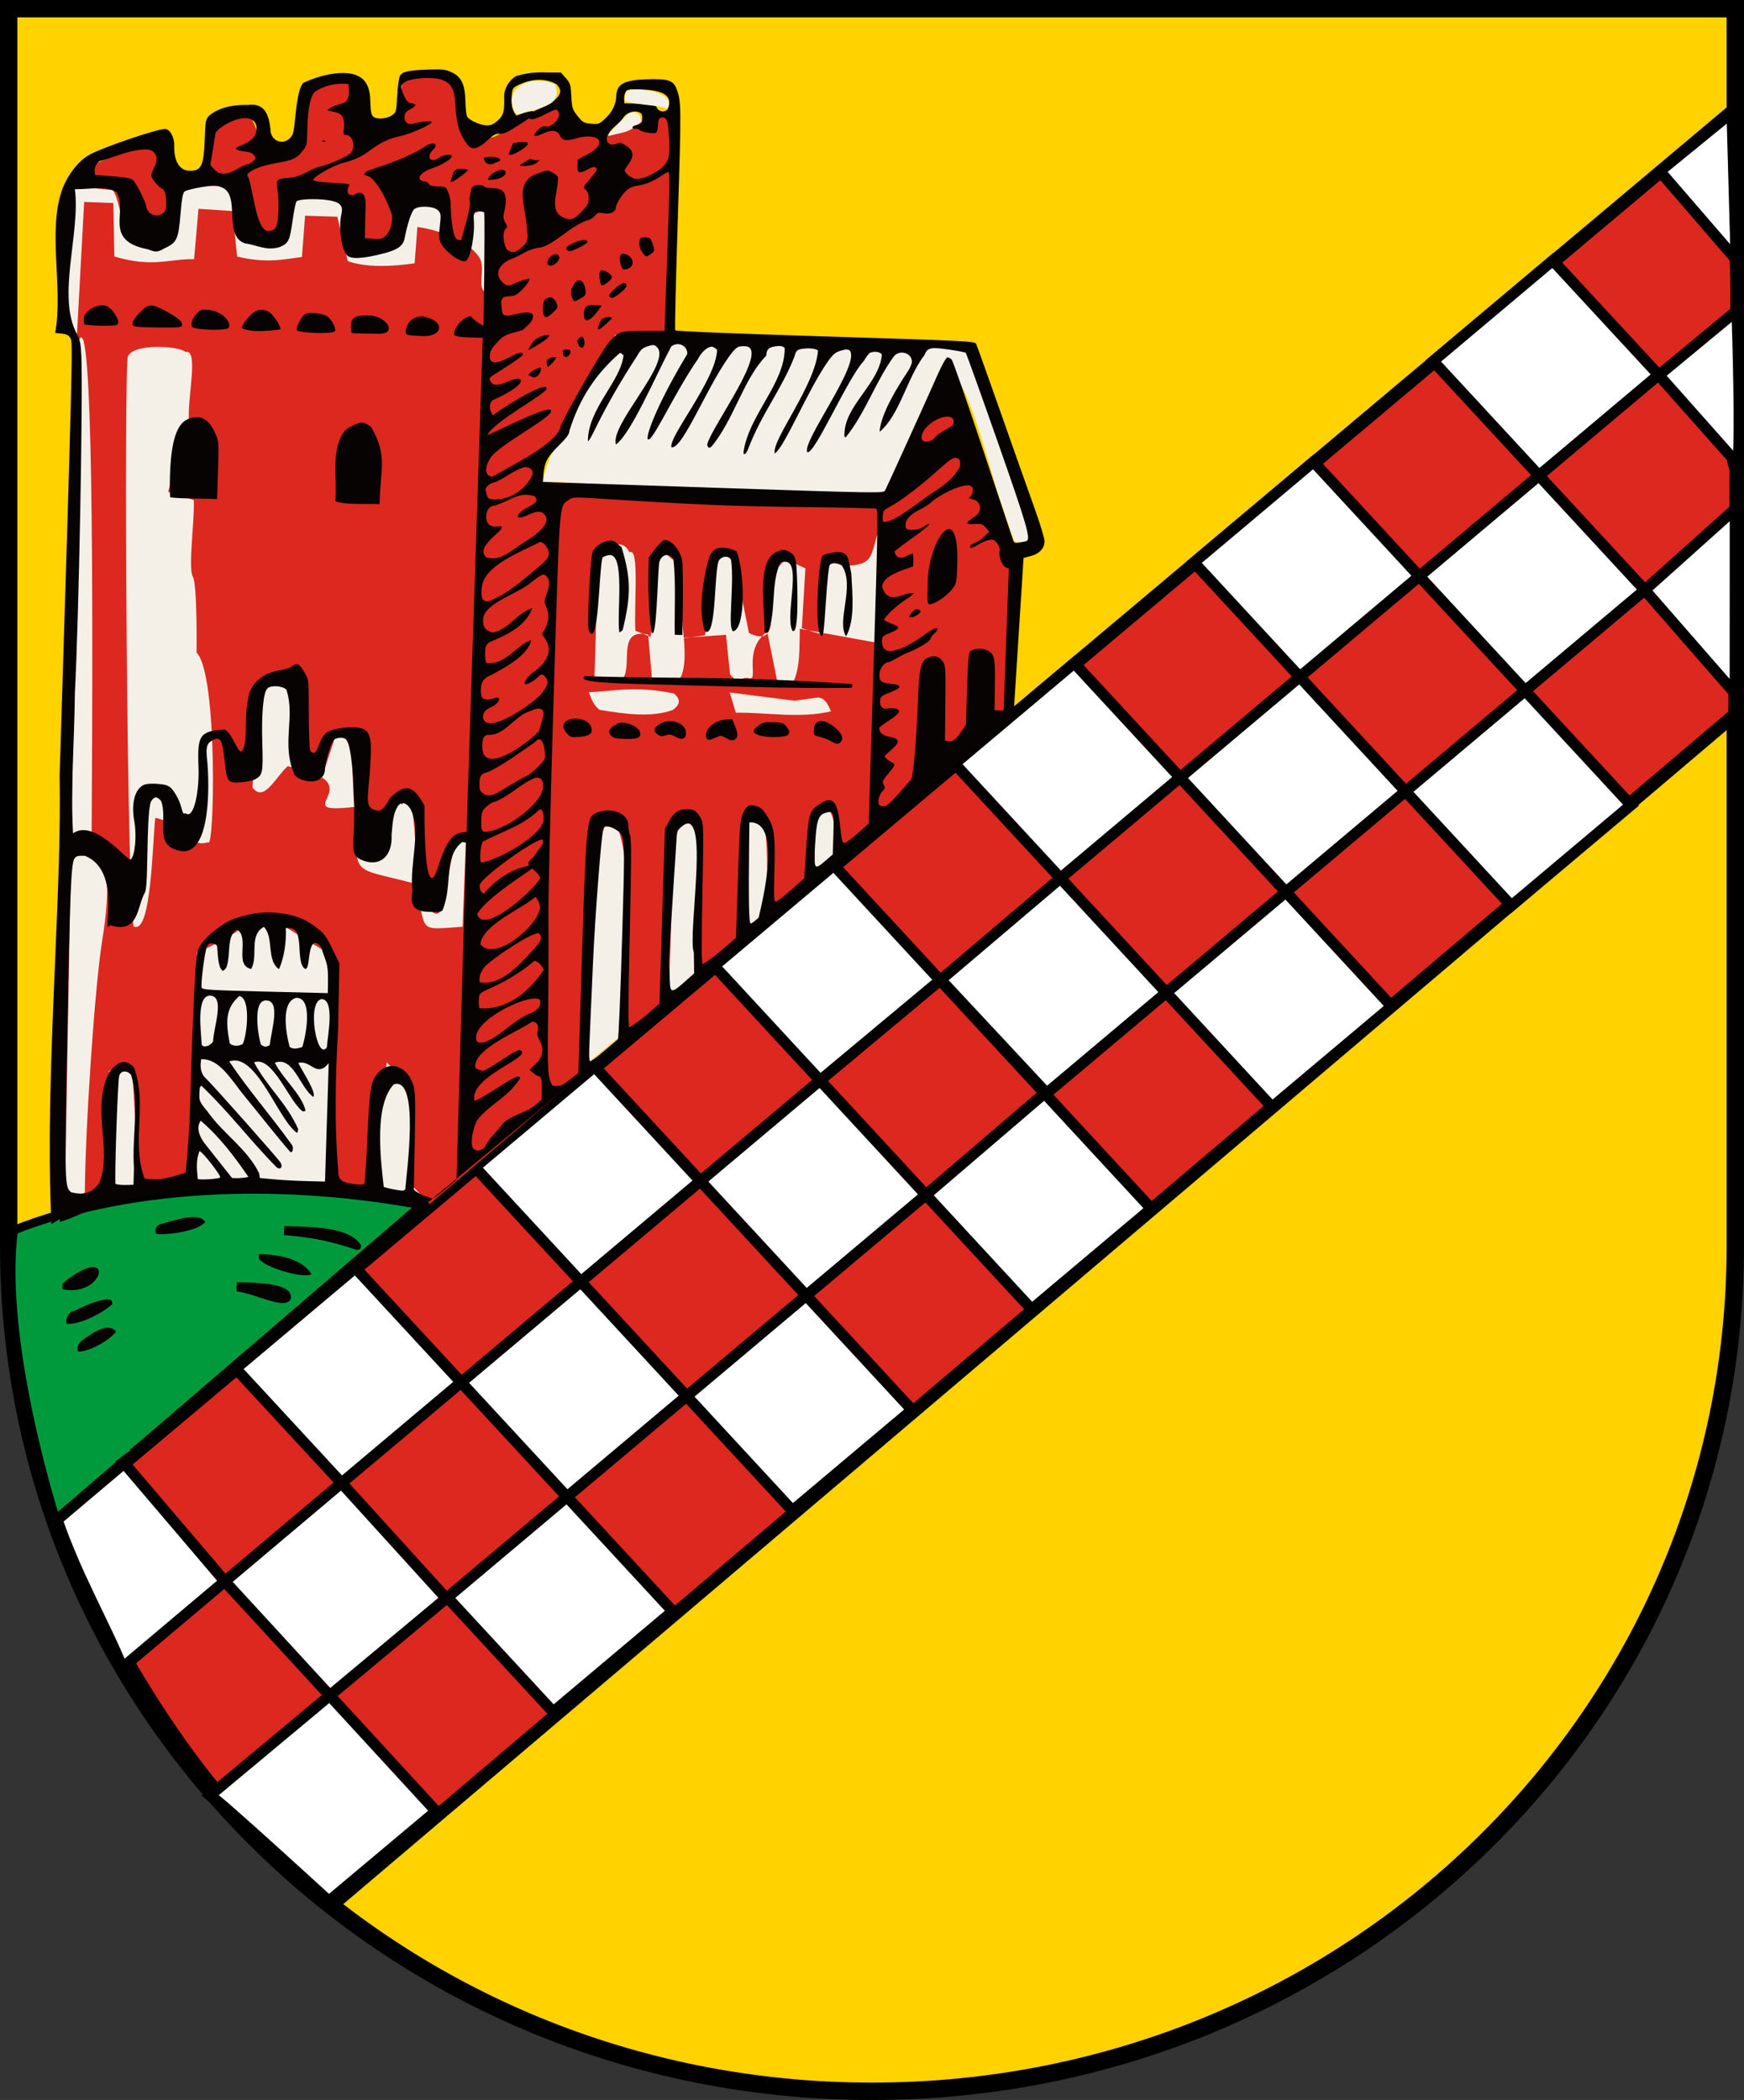
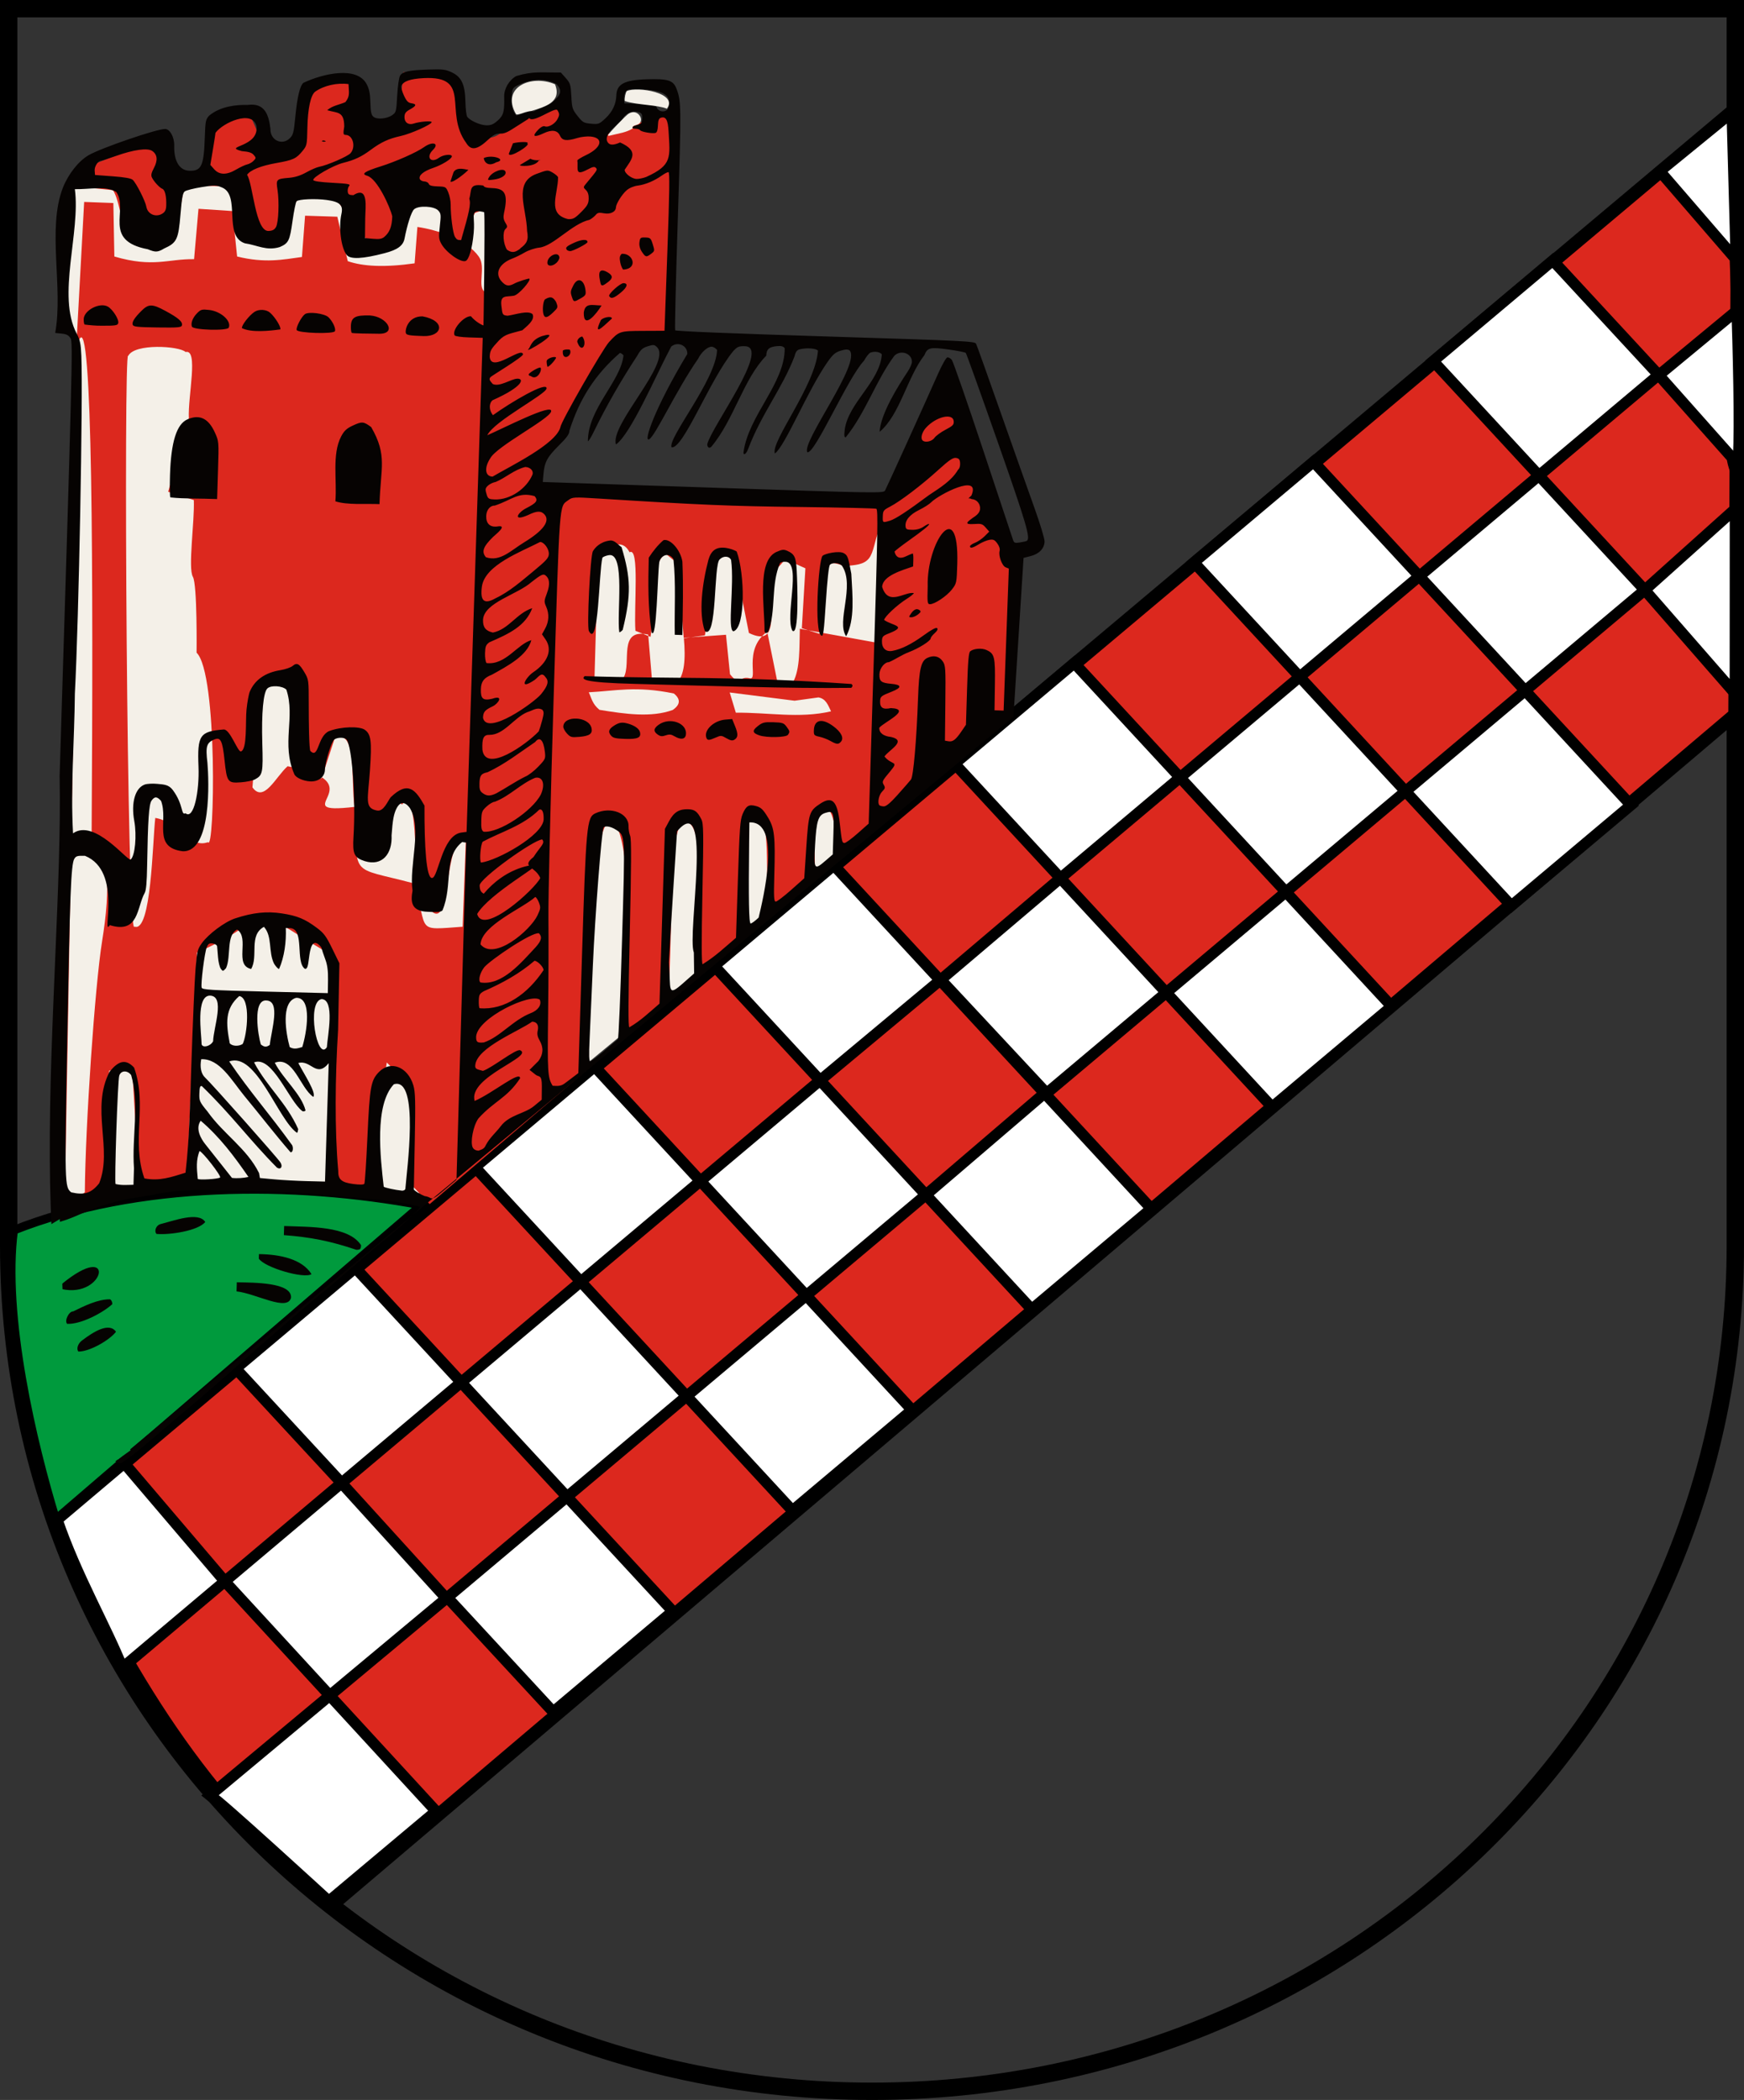
<svg xmlns="http://www.w3.org/2000/svg" id="svg2" height="484" width="402" version="1.0">
  <rect width="100%" height="100%" fill="#333333" stroke="none" />
  <g id="g3954">
    <g id="g3927">
-       <path id="feld" style="marker-end:none;marker-start:none;enable-background:accumulate;marker-mid:none;" fill-rule="nonzero" fill="#ffd200" d="M2,2v285.06c0,108,88.754,194.94,199,194.94s199-86.94,199-194.94v-285.06h-398z" />
      <path id="schildrahmen" stroke-linejoin="miter" style="enable-background:accumulate;marker-end:none;marker-start:none;marker-mid:none;" d="M2,2v285.06c0,108,88.754,194.94,199,194.94s199-86.94,199-194.94v-285.06h-398z" stroke-dashoffset="0" stroke="#000" stroke-linecap="butt" stroke-miterlimit="10" stroke-dasharray="none" stroke-width="4" fill="none" />
      <path id="path3050" stroke-linejoin="miter" d="M12.707,350.6,400.59,24.536,399.88,164.71,76.293,439.29c-29.893-24.55-46.832-53.03-63.586-88.69z" stroke="#000" stroke-linecap="butt" stroke-miterlimit="4" stroke-dasharray="none" stroke-width="3" fill="#dc281e" />
      <g id="g3022" stroke-linejoin="miter" fill-rule="nonzero" transform="matrix(0.485,-0.408,0.429,0.464,-84.733,200.314)" stroke-dashoffset="0" stroke="#000" stroke-linecap="butt" stroke-miterlimit="10" stroke-dasharray="none" stroke-width="4" fill="#FFF">
        <path id="schach" style="enable-background:accumulate;" d="m37.857,281.36,0,56.857,56.857,0,0-56.857zm56.857,56.857,0,56.857,56.857,0,0-56.857zm56.857,0,56.857,0,0-56.857-56.857,0zm56.857,0,0,56.857,56.857,0,0-56.857zm56.857,0,56.857,0.253,0,55.209s0.185-54.837,0-55.089v-57.229h-56.857zm0,56.857,0,56.857,56.857,0,0-57.362zm-56.857,0-56.857,0,0,56.857,56.857,0zm-113.71,0-56.857,0,0,56.857,56.857,0zm-57.362,0,0.505-56.857-104.28,0.089c5.582-14.681,10.502-36.832,19.132-56.646l31.953-0.068-2.328,57.212-0.324,113.34-50.888-0.071s-4.729-56.895-5.5-56.36l-0.166-1.134z" />
        <path id="schach-1" style="enable-background:accumulate;" d="m379.53,281.36,0,56.857,56.857,0,0-56.857zm56.857,56.857,0,56.857,56.857,0,0-56.857zm56.857,0,56.857,0,0-56.857-56.857,0zm56.857,0,0,56.857,56.857,0,0-56.857zm56.857,0,56.857,0-0.82,40.423c-14.035,23.371,50.068-54.912,50.068-54.912l1.429-42.143,33.901,0.511-47.409,56.547-37.169-0.306v-56.976h-56.857zm0,56.857-1.444,50.253,45.736-51.655zm-56.857,0-56.857,0,0,56.857,56.857,0zm-113.71,0-56.857,0,0,56.857,56.857,0zm-56.857,0,0-56.857-57.11,0.253,0.253,56.605z" />
      </g>
      <g id="g3829" transform="matrix(1.4,0.02,-0.02,1.4,8.689,11.948)">
        <path id="path3827" d="m12.36,186.96c-1.341-16.385,3.686-30.04,10.229-43.046,9.983-1.612,20.094-3.865,28.982,0,12.36,20.37,15.05,21.237,14.491,43.046z" fill="#f4f0e8" />
        <g id="g3784">
          <path id="path2984" stroke-linejoin="round" d="M-1.194,194.02c20.322-8.39,45.915-8.76,67.101-5.11l-59.494,52.61c-4.024-12.497-9.262-33.386-7.607-47.504z" stroke="#000" stroke-miterlimit="4" stroke-dasharray="none" stroke-width="1.429" fill="#009a3d" />
          <path id="path3782" d="m93.123,124.01-0.753,41.589,42.192-35.863-1.657-7.685z" fill="#f4f0e8" />
          <path id="path3754" d="m6.674,19.558,12.706-5.346,3.691,7.709,5.425-2.498,0.326-8.576,6.269-0.979,3.286,7.224,5.458-1.631,1.384-10.613,6.46-0.923,1.384,5.998,6.46,0.923,0.732-8.361,6.865,0.923c2.59,1.99,2.229,5.751,3.016,8.823,2.718,0.825,5.506,2,7.383-1.384,5.021-0.835,6.473-6.599,14.945,1.846l11.956-4.275-0.14,35.955-8.298,1.452-14.187,24.578,60.215,1.848c2.918-6.127,1.498-12.012,8.79-17.625l10.692,28.692-0.266,23.639-27.212,23.112c-0.875-2.762-0.905-7.215-2.849-7.84-2.43,2.856-1.065,7.609-1.357,11.534l-7.444,6.54c-0.778-6.169,0.337-17.176-2.571-16.505-2.586,0.597-1.563,8.213-1.264,19.873l-7.476,6.567c0.217-18.474-0.193-25.114-2.713-25.012-2.686,0.109-1.661,15.774-2.335,29.447l-6.762,5.94c-0.158-0.317,1.367-34.836-3.186-35.306-3.755,0.257-3.001,40.741-3.001,40.741l-25.829,22.691-2.68-2.76-0.144-15.944-4.558-4.502-3.118,20.493-5.435-0.653-1.114-37.566c-16.171-9.244-7.046-6.658-21.845,0.079l-1.114,37.622-7.844,0.923-1.406-18.968-3.805,0.05-0.517,20.167-6.786,1.058-0.186-143.02c-1.427-8.248-0.881-17.883,0-26.166z" fill="#dc281e" />
          <path id="path3760" d="m42.818,117c15.072,2.587-0.938,8.112,11.194,6.525,0.555,11.939-1.052,9.703,9.916,12.474,2.494,7.99,0.184,7.688,8.078,7.004l0.326-14.257c-3.82-0.777-2.022,15.162-5.587,11.677-2.744-2.497-2.535-7.795-2.778-11.734-0.271-4.391-0.886-7.238-2.249-5.652-2.311-2.748-1.257,5.455-2.504,8.079-4.363,0.827-4.905-3.041-5.27-7.411-0.751-4.722,0.311-12.768-3.372-11.625l-2.125,6.811c-2.479-0.136-4.49,0.758-4.686-2.803-0.725-4.365,0.466-15.157-3.152-13.374-4.722,2.855-2.913,10.885-3.528,17.847,1.912,2.596,3.824-1.818,5.736-3.562z" fill="#f4f0e8" />
          <path id="path3756" d="m15.611,49.845c0.979-2.123,8.402-1.774,9.437-0.786,2.167-0.566,0.463,7.263,0.694,10.895l-3.23,12.152,4.242,1.305c0.197,3.525-0.828,11.207,0.027,12.633,0.758,1.263,0.786,12.48,0.786,12.48,3.569,3.328,3.427,32.981,2.325,31.162-3.118,1.169-4.771-3.281-8.735-3.867-0.398,3.921-0.37,18.968-3.164,17.932-1.215,3.027-3.195-96.005-2.382-93.905z" fill="#f4f0e8" />
          <path id="path3758" d="m7.504,47.309c2.134-5.159,2.884,38.253,3.211,81.223,0.011,1.409,2.253,3.581,2.434,4.974,0.56,4.305,0.134,8.681-0.447,12.66-1.1,7.535-2.33,30.431-2.261,41.445-1.265,1.144-2.398,1.36-3.263-0.301,0.108-46.66,0.604-143.65,0.326-139.99z" fill="#f4f0e8" />
          <path id="path3762" d="m7.128,46.459-1.76-1.883,0.478-22.569,6.875,0.583c1.917,3.025,1.068,10.199,6.548,7.878l3.805,0.174,1.368-9.035,6.759,0.095,7.624,8.464,4.54-6.777,6.1,0.197,6.823,8.74,5.878-8.3,4.25-0.178,3.047,7.655,2.889-6.02,1.711-0.617,0.1,13.59c-1.332-0.888,0.193-4.041-1.059-5.775-2.025-2.805-6.933-4.331-10.187-4.752l-0.374,5.995c-4.929,0.774-8.489,0.635-11.008-0.197l-1.827-7.293-5.309-0.091-0.418,6.802c-3.116,0.466-6.014,1.151-10.675,0.072l-0.876-7.469-5.593-0.289-0.606,8.3c-4.281-0.004-6.707,1.538-13.131-0.252l-0.29-8.8-4.808-0.111z" fill="#f4f0e8" />
-           <path id="path3774" d="m161.92,78.242c-0.089-0.107-1.413-3.785-2.944-8.175-9.388-31.261-8.413-19.748-18.733,1.098-19.869,0.23-38.055-1.17-55.953-1.654-0.045-1.217,0.677-3.063,1.065-4.131,12.082-22.711,2.398-4.102,10.376-20.152,0,0,32.393,0.025,58.057,1.581,2.156,3.863,13.486,28.723,10.6,31.458-0.87,0.219-2.271,0.213-2.468-0.026z" fill="#f4f0e8" />
+           <path id="path3774" d="m161.92,78.242z" fill="#f4f0e8" />
          <path id="path3776" d="m93.425,81.219c1.813-0.825,3.753-2.8,5.19-0.241,1.65-1.009,0.81,9.008,1.139,12.91l2.493,0.958c0.78-4.612-0.161-13.01,2.443-13.608l1.825,1.459,1.215,12.311,3.475-0.53,1.961-13.078,2.604,0.105,2.672,12.476c5.533,2.579,2.941-4.857,3.606-8.846,0.306-1.836,1.51-2.118,2.119-3.423l3.42,1.491-0.443,9.875,2.894,0.867c1.099-3.003-0.057-8.387,1.219-11.063,0.539-1.132,1.777-0.3,3.003-0.156,1.433-0.174,2.933-0.213,3.772-1.316,0.785-1.031,0.936-3.087,1.502-4.41l-0.301,18.233-12.418-2.067c-0.047,2.937,0.178,6.607-0.99,8.796l-2.602-0.08-1.771-8.157c-4.102,3.097-1.142,8.202-2.863,7.685-1.758-0.344-1.406,1.527-3.164-0.603l-0.753-6.479-6.931,0.603c0.374,3.55,0.175,6.24-1.055,7.384l-4.077-0.296-0.745-7.539c-5.061-1.019-2.638,4.698-3.918,7.082l-4.822,0.452z" fill="#f4f0e8" />
          <path id="path2989" d="m20.277,229.62c1.615-1.382,4.107-3.562,5.539-4.845,8.371-7.123,16.337-14.83,24.997-22.082,0.409-0.337,2.425-2.119,4.482-3.96,2.057-1.841,4.253-3.758,4.88-4.26,2.062-1.649,5.601-5.054,5.474-5.267-5.875-1.406-10.177-1.119-16.655-1.797-3.568-0.382-19.12-0.629-22.251-0.354-2.742,0.195-5.407,0.919-8.096,1.349-3.512,0.515-6.994,1.949-10.009,3.297-1.22,0.546-2.793,0.999-2.862,0.998-3.418,3.145,5.103,38.649,11.171,39.428,0.218,0.004,1.717-1.124,3.332-2.507zm-10.517-15.79c-0.383-0.396-0.1-1.332,0.552-1.819,1.798-1.404,4.398-3.154,5.589-1.53-1.023,1.4-4.333,3.357-6.141,3.349zm-1.924-4.533c-0.486-0.502,0.257-2.079,0.974-2.067,1.775-0.894,3.997-2.061,6.021-2.072,0.227,0.092,0.402,0.441,0.396,0.79-1.463,1.394-5.069,3.425-7.391,3.349zm27.809-5.741,0.013-0.75,0.013-0.75c2.818,0.022,9.067-0.126,8.961,2.403-0.523,2.37-5.773-0.604-8.986-0.903zm-28.784,0.03c-0.073-0.199-0.091-0.556-0.042-0.793,8.962-7.614,7.319,2.308,0.041,0.793zm32.376-5.472,0.013-0.748c3.521-0.007,7.13,0.734,8.698,3.174-1.221,0.832-7.729-0.97-8.711-2.426zm4.067-3.93c0.009-0.5,0.017-1,0.026-1.5,4.091,0.113,10.593-0.198,12.702,2.974-0.011,0.646-0.109,0.745-0.763,0.774-4.307-1.393-7.606-1.983-11.965-2.248zm-20.963,0.105c-0.429-0.444-0.118-1.358,0.548-1.607,2.238-0.589,6.304-2.229,7.447-0.47-1.183,1.466-5.764,2.231-7.994,2.077zm-17.033-74.92c1.138-67.543,1.182-71.649,0.784-72.281-0.329-0.521-0.659-0.69-1.487-0.764l-1.065-0.095c1.257-7.473-1.613-17.107,0.93-23.933,0.864-2.271,2.516-4.419,4.156-5.403,2.042-1.225,11.233-4.519,12.548-4.497,0.785,0.013,1.537,1.353,1.519,2.703-0.033,2.551,0.915,4.089,2.543,4.116,1.998,0.034,2.383-0.822,2.471-5.502,0.056-2.709,0.099-2.967,0.665-3.614,1.877-1.606,4.541-1.877,6.296-1.851,2.846-0.448,3.52,1.599,3.823,3.882-0.032,1.872,1.962,2.788,3.229,1.484,0.529-0.544,0.629-0.958,0.831-3.424,0.274-3.363,0.693-5.246,1.273-5.721,3.224-1.571,8.726-2.908,10.385,0.044,0.446,0.809,0.613,1.563,0.675,3.054,0.066,1.56,0.182,2.056,0.55,2.341,0.605,0.469,2.212,0.298,3.082-0.328,0.626-0.45,0.659-0.59,0.764-3.193,0.06-1.497,0.245-2.974,0.411-3.282,0.385-0.714,1.423-0.958,4.725-1.11,2.315-0.107,2.766-0.058,3.794,0.407,1.618,0.732,2.215,1.976,2.317,4.826,0.041,1.17,0.193,2.277,0.336,2.462,0.484,0.622,2.126,1.33,3.125,1.347,0.783,0.013,1.183-0.158,1.899-0.81,0.944-0.86,1.107-1.503,1.005-3.955-0.053-1.284,0.774-2.739,1.939-3.41,2.808-0.882,4.097-0.618,7.339-0.687l0.82,0.9c0.751,0.824,0.832,1.076,0.959,2.986,0.129,1.939,0.204,2.167,1.072,3.228,0.86,1.052,1.037,1.15,2.238,1.24,1.244,0.094,1.354,0.05,2.399-0.961,1.093-1.057,1.67-2.332,1.697-3.751,0.032-1.869,1.285-2.559,4.946-2.729,3.479-0.161,4.367,0.095,4.91,1.419,0.859,2.092,0.879,2.864,0.555,21.305-0.179,10.052-0.256,18.387-0.176,18.521,0.09,0.153,9.262,0.397,24.742,0.657,23.453,0.395,24.609,0.436,24.832,0.87,0.129,0.25,2.022,5.317,4.208,11.26s4.776,12.939,5.756,15.547c0.98,2.608,1.776,5.11,1.769,5.559-0.019,1.15-0.852,2.052-2.245,2.433l-1.177,0.322-1.291,26.193-145.66,124.33c-18.014-16.89-10.065-77.7-11.205-112.15zm7.469,66.722c2.186-5.659-1.62-12.296,1.467-18.414,1.405-1.757,2.569-2.215,4.01-0.722,2.338,6.268-0.346,11.925,1.958,18.22,2.533,0.445,4.38-0.268,6.756-1.031,0.611-6.086,0.59-11.886,0.688-16.866,0.143-7.492,0.361-15.027,0.483-16.744,0.206-2.88,0.281-3.205,0.962-4.191,1.056-1.528,3.735-3.589,5.425-4.173,2.914-1.007,5.196-1.283,7.706-0.932,2.547,0.356,3.798,0.854,5.798,2.306,1.154,0.838,1.541,1.347,2.568,3.376l1.21,2.389-0.06,10.999c-0.374,7.616-0.345,16.452,0.358,23.171-0.024,1.406,0.564,1.903,2.503,2.128,1.052,0.122,1.719,0.098,1.824-0.064,0.09-0.141,0.271-3.652,0.4-7.802,0.258-8.254,0.426-9.265,1.781-10.668,1.879-1.945,4.71-0.868,5.654,2.15,0.344,1.098,0.402,2.571,0.366,9.238l-0.043,7.932c0.533,0.482,1.19,0.79,1.819,1.042,0.228,0.004,0.633,0.128,0.899,0.277,0.413,0.23,0.762,0.026,2.383-1.393l1.9-1.662,0.404-27.751,0.404-27.751-0.67-0.089c-3.169,2.608-1.361,7.019-3.084,11.307-0.278,0.269-0.876,0.332-2.379,0.253-2.904-0.028-2.856-1.753-2.592-3.434-0.65-4.221,1.474-10.287-0.632-13.596-0.988-1.303-1.755-0.852-2.218,0.138-0.427,0.923-0.585,1.873-0.729,4.39,0.193,3.076-1.488,5.155-4.349,4.317-1.758-0.543-2.05-1.146-1.917-3.962,0.298-6.274-0.416-14.712-1.351-15.976-0.306-0.413-1.455-0.425-2.028-0.021-0.474,0.335-1.457,3.675-1.483,5.044-0.019,1.145-1.044,1.97-2.375,1.919-1.169-0.045-2.383-0.57-2.652-1.147-2.252-4.994,0.081-9.368-1.509-13.906-0.675-0.632-2.532-0.723-3.122-0.152-0.661,0.639-0.93,4.065-0.711,9.03,0.215,4.864,0.139,5.27-1.121,5.971-0.371,0.207-1.412,0.44-2.313,0.518-2.172,0.188-2.306,0.01-2.745-3.626-0.386-3.204-0.7-3.814-1.73-3.365-1.275,0.555-1.439,1.141-1.078,3.854,0.288,2.893,0.937,14.689-3.841,14.622-5.073-0.547-2.42-4.958-3.699-8.238-0.672-0.74-1.08-0.745-1.571-0.023-0.419,0.616-0.554,3.15-0.572,10.698-0.006,2.741-0.106,4.085-0.331,4.495-1.295,2.417-0.837,6.807-5.662,5.4-1.475,2.22,2.085-8.88-4.254-11.353-1.25-0.021-1.496,0.053-1.763,0.533-0.518,0.928-0.638,5.793-0.733,29.623-0.096,24.046-0.081,24.408,1.021,25.265,2.175,0.471,3.319,0.067,4.568-1.55zm5.696-2.591c-0.441-5.166,0.79-10.437-0.68-15.292-0.634-0.834-1.701-0.768-1.963,0.121-0.244,0.829-0.569,17.61-0.346,17.841,1.03,0.222,1.847,0.12,2.946,0.081l0.046-2.75zm44.719,2.816c0.162-2.814,2.146-18.583-2.137-17.22-3.192,3.469-2.037,12.12-1.426,16.889,0.279,0.181,1.843,0.495,2.998,0.601,0.245,0.023,0.499-0.099,0.565-0.27zm-30.522-1.464c0.258-0.228-3.005-4.294-3.453-4.302-0.553,1.51-0.424,2.769-0.221,4.582,0.21,0.217,3.384-0.025,3.673-0.28zm17.448-9.326,0.164-9.749c-2.026,2.544-2.926-0.574-5.007,0.049,0.983,1.804,3.091,4.896,2.548,5.535-2.197-1.453-3.367-6.729-6.419-5.532,1.435,2.686,4.457,5.088,5.181,7.8-0.15,0.145-0.39,0.188-0.534,0.096-2.229-1.61-5.036-9.126-8.059-7.905,2.195,4.011,5.425,6.55,7.422,10.877-0.042,0.274-0.07,0.612-0.204,0.61-3.165-2.126-6.896-13.294-11.305-11.579,3.457,4.951,6.743,8.506,10.552,13.635,0.268,0.522,0.089,1.291-0.267,1.147-2.605-2.917-5.209-6.213-7.744-9.179-2.166-2.578-4.129-6.066-7.161-5.907-0.22,1.291,0.006,2.393,0.669,2.998,1.122,1.01,12.114,13.043,12.61,13.803,0.445,0.683,0.094,1.244-0.545,0.873-4.582-4.49-7.653-8.637-12.568-13.252-0.284-0.068-0.37,0.202-0.387,1.216-0.021,1.229,0.057,1.397,1.388,2.967,2.658,3.659,6.561,5.973,8.624,10.002l0.151,0.813,2.363,0.183c1.3,0.101,3.713,0.198,5.363,0.215l3,0.032,0.164-9.749zm-12.781,9.163c-2.393-3.373-4.849-6.542-7.991-9.138-0.916,1.324,0.117,3.001,0.767,3.801,0.64,0.783,1.918,2.349,2.839,3.481l1.676,2.058c0.896,0.097,1.966-0.014,2.709-0.202zm39.062-5.907c0.616-1.169,1.599-2.014,2.345-3.029,1.39-1.907,3.881-2.092,5.425-3.393l1.261-1.073-0.01-2.209c-0.009-2.032-0.522-1.443-1.093-1.919l-0.968-0.749,1.446-1.483c0.781-1.108,0.831-2.22,0.151-3.362-0.368-0.619-0.467-1.083-0.347-1.634,0.197-0.904-0.155-1.454-0.938-1.467-2.046,1.564-9.103,4.385-9.26,7.336-0.009,0.532,0.097,0.606,1.276,0.884,1.536-0.536,5.415-3.785,6.09-3.48,2.288,1.032-8.54,4.508-7.386,8.449,2.969-1.333,7.447-5.211,7.428-3.83-2.1,3.297-4.219,3.793-6.756,6.691-0.876,1.244-1.303,3.969-0.884,4.784,0.173,0.337,0.515,0.518,0.993,0.526,0.843-0.312,0.938-0.436,1.228-1.042zm13.419-10.724,1.58-1.235,0.323-19.173c0.364-21.616,0.471-22.948,1.851-23.617,2.544-1.234,5.547-0.111,5.511,2.06-0.008,0.465,0.121,1.164,0.286,1.554,0.225,0.531,0.267,4.553,0.167,16.063-0.099,11.331-0.058,15.381,0.155,15.456,1.908-1.163,3.121-2.398,4.902-3.97l0.242-14.388,0.242-14.388,0.673-1.295c0.763-1.469,1.615-2.015,3.103-1.99,1.075,0.018,1.53,0.354,2.197,1.623,0.374,0.711,0.411,2.022,0.35,12.276-0.048,8.02,0.014,11.509,0.205,11.576,2.087-1.336,3.442-2.687,5.426-4.429l0.176-9.639c0.154-8.442,0.231-9.774,0.618-10.73,0.568-1.403,1.018-1.674,2.234-1.35,0.775,0.206,1.122,0.526,1.903,1.753,1.154,1.812,1.319,3.101,1.23,9.6-0.05,3.571,0.002,4.313,0.299,4.318,0.197,0.003,1.321-0.875,2.497-1.951l2.138-1.957,0.264-5.066c0.297-5.699,0.398-6.032,2.195-7.25,1.953-1.324,2.794-0.513,3.258,3.147,0.396,3.117,0.431,3.258,0.831,3.264,0.201,0.003,1.168-0.725,2.148-1.619l1.782-1.625,0.436-25.849c0.373-22.12,0.385-25.869,0.082-25.991-0.194-0.078-5.904-0.128-12.688-0.111-11.352,0.029-16.297-0.108-32.821-0.907-4.396-0.213-4.513-0.205-5.224,0.335-1.498,1.138-1.4-0.495-1.94,32.507-0.271,16.674-0.426,33.019-0.341,36.32,0.085,3.302,0.163,10.392,0.174,15.755,0.018,9.697,0.079,10.491,0.905,11.829,1.492,0.099,1.6-0.109,2.629-0.905zm-1.084-57.096c-0.349-0.361-0.631-0.869-0.627-1.129,0.033-1.919,4.199-1.76,4.651,0.178,0.213,0.914-0.303,1.298-1.97,1.465-1.304,0.131-1.471,0.089-2.054-0.514zm7.235,0.213c-0.55-0.629-0.352-1.125,0.7-1.755,0.609-0.364,1.058-0.451,1.693-0.327,1.23,0.241,2.183,0.81,2.363,1.411,0.282,0.944-0.298,1.236-2.39,1.201-1.601-0.027-2.005-0.118-2.366-0.531zm10.503,0.002c-0.592-0.338-0.876-0.366-1.484-0.148-0.602,0.216-0.865,0.192-1.321-0.118-0.742-0.504-0.712-0.972,0.101-1.59,1.848-1.404,4.84-0.348,4.53,1.6-0.114,0.718-0.837,0.82-1.826,0.256zm5.203,0.127c-0.447-1.226,1.198-2.83,3.087-3.011l1.125-0.108,0.497,1.176c0.553,1.31,0.53,1.851-0.098,2.231-0.317,0.192-0.642,0.134-1.298-0.234-0.835-0.468-0.917-0.471-1.776-0.079-1.106,0.505-1.361,0.509-1.537,0.025zm20.409,0.242c-0.477-0.259-1.288-0.554-1.802-0.656-0.862-0.171-0.933-0.251-0.92-1.031,0.03-1.771,1.311-2.07,3.173-0.742,1.337,0.954,1.839,1.93,1.31,2.546-0.416,0.485-0.683,0.467-1.761-0.117zm-11.664-0.733c-1.185-0.383-1.255-0.755-0.288-1.535,0.753-0.608,1.06-0.688,2.535-0.663,1.516,0.025,1.728,0.093,2.186,0.696,0.573,0.754,0.588,0.832,0.254,1.34-0.292,0.444-3.474,0.555-4.687,0.162zm-20.462-8.183c-9.156-0.098-8.953-0.677-8.45-1.162,14.659,0.276,23.994-0.419,43.927,0.666,0.249,0.213,0.248,0.34-0.011,0.638-9.877,0.282-24.624-0.018-35.466-0.142zm-7.865-8.593c-0.369-0.718,0.05-12.384,0.472-13.141,0.297-0.533,1.134-1.589,2.806-1.808,0.749-0.098,1.316,0.688,1.902,1.064,1.594,5.011,1.727,7.77,0.385,13.617-0.193,0.224-0.441,0.406-0.553,0.404-0.497-3.054,0.838-13.115-1.867-12.68-0.49,0.083-0.981,0.286-1.092,0.451-0.559,2.412-0.386,15.117-2.053,12.093zm10.319,0.045c-0.675-4.23-0.677-8.063-0.635-12.262,0.667-1.071,1.47-2.105,2.379-2.914,1.114-0.333,2.86,1.596,3.169,3.5,0.235,4.286,0.169,7.612,0.166,12.067l-0.625-0.011-0.625-0.011c-0.138-4.141,0.09-8.354-0.396-12.461-0.956-1.304-2.165-0.394-2.323,0.539-0.276,2.183-0.227,13.195-1.11,11.552zm8.771-0.311c-1.099-2.965-0.549-7.858,0.421-11.742,0.422-1.563,1.278-2.175,2.803-2.004,0.644,0.072,1.47,0.334,1.834,0.582,1.394,3.577,1.66,12.549-0.354,13.133-1.058-0.246,0.084-7.462-0.551-11.742-0.344-0.669-1.284-0.693-1.888-0.048-1.001,0.919-0.189,13.302-2.266,11.821zm19.212,0.478c-1.265-0.443-0.68-12.497-0.011-13.144,0.4-0.387,2.679-0.907,3.464-0.493,0.657,0.346,0.745,0.573,1.31,3.376,0.245,3.656,0.721,7.539-0.7,10.314-1.706-2.409,1.382-8.291-0.835-11.578-0.444-0.523-1.618-0.605-2.017-0.142-0.171,0.199-0.393,2.572-0.571,6.108-0.246,4.876-0.346,5.747-0.64,5.558zm-9.389-0.6c0.002-3.819-1.508-11.507,1.752-13.061,0.957-0.443,1.224-0.474,1.837-0.207,1.177,0.511,1.419,1.011,1.568,3.235,0.168,2.51,0.544,10.776-0.564,9.891-1.294-2.242,1.299-10.993-1.172-11.325-0.423-0.049-0.886,0.056-1.03,0.233-1.488,3.583-0.507,7.805-1.766,11.296-0.41,0.358-0.461,0.353-0.625-0.061zm-25.376,69.472c1.09-0.965,2.079-1.837,2.197-1.937,0.118-0.101,0.322-7.466,0.452-16.367,0.261-17.814,0.309-17.144-1.282-18.151-0.831-0.526-1.791-0.671-2.026-0.306-0.307,0.479-1.205,14.673-1.432,22.636-0.133,4.673-0.297,10.155-0.365,12.184-0.091,2.718-0.044,3.687,0.175,3.691,0.932-0.588,1.604-1.154,2.28-1.749zm-64.43-0.673c0.034-2.3,1.922-7.469-0.612-7.511-2.382,0.015-1.325,6.33-1.269,8.048,0.229,0.628,1.466,0.276,1.883-0.537zm14.693,0.733c0.695-2.317,1.581-8.226-1.127-8.082-2.563,0.708-1.586,5.946-0.938,8.124,0.785,0.434,1.411,0.146,2.065-0.042zm4.048-0.026c0.094-1.875,1.241-7.868-0.983-7.909-2.522,0.474-0.576,10.394,0.983,7.909zm-13.859-0.346c0.704-1.475,1.271-7.587-0.683-7.868-2.378,2.137-2.114,4.536-1.457,7.788,0.393,0.49,1.5,0.531,2.14,0.08zm4.455,0.107c0.247-2.502,1.705-7.272-0.655-7.311-2.331-0.17-1.29,5.811-0.819,7.247,0.59,0.447,0.912,0.461,1.473,0.065zm42.894-5.854c1.21-0.482,1.811-1.404,1.452-2.228-1.505-1.12-10.122,3.071-10.393,6.171-0.016,0.96,0.191,1.119,1.29,0.992,2.689-0.957,4.659-3.7,7.651-4.935zm1.998-7.107c0.009-0.497-0.999-1.506-1.512-1.514-2.477,2.181-5.26,3.762-8.238,5.109-0.723,0.424-0.823,0.611-0.839,1.569-0.01,0.598,0.056,1.164,0.148,1.259,4.167,0.295,7.929-2.514,10.441-6.422zm-35.456,2.154c0.001-1.514-0.142-2.505-0.486-3.384-0.268-0.683-0.583-1.582-0.701-1.996-1.556-1.915-1.846,0.461-2,1.818-0.16,1.457-0.272,1.77-0.632,1.763-1.656-1.072-0.107-6.524-2.506-6.668l-0.748-0.013c0.131,2.27-0.172,4.782-1.003,6.743-0.116,0.069-0.491-0.302-0.834-0.824-1.018-1.952-0.305-4.473-1.764-6.061-2.539,1.45-0.807,4.853-2.008,6.966-2.886-0.595-0.248-5.05-2.395-6.458-1.838,0.965-0.894,4.43-1.737,6.381-0.492,0.561-0.522,0.565-0.862,0.11-0.194-0.259-0.412-1.107-0.484-1.883-0.072-0.777-0.15-1.581-0.174-1.788-0.024-0.207-0.35-0.417-0.727-0.466-0.554-0.073-0.738,0.043-0.97,0.609-0.349,0.853-0.942,6.161-0.748,6.693,0.122,0.335,1.416,0.396,10.458,0.491l10.319,0.109,0.001-2.141zm58.513-0.381,1.739-1.581-0.097-3.443c-1.196-2.962,2.847-27.048-3.048-19.911l-0.425,8.327c-0.234,4.58-0.51,10.548-0.614,13.262,0.421,4.573-0.264,5.807,2.446,3.347zm-24.428-5.51c0.964-1.107,1.104-1.719,0.528-2.314-1.17-0.237-7.871,4.451-8.92,5.712-0.702,0.936-0.991,2.123-0.612,2.515,3.603,0.54,6.755-3.457,9.004-5.912zm0.233-5.24c0.523-1.162,0.54-1.327,0.214-2.144-0.194-0.487-0.475-0.887-0.624-0.89-1.995,1.869-8.771,4.765-8.889,7.925,2.33,2.728,8.172-2.441,9.298-4.891zm0.384-6.179c-0.881-1.952-3.253-1.73-1.167-3.432,1.152-1.843,1.944-2.284,1.383-2.924-1.532,0.167-10.136,6.533-10.181,7.713,0.038,0.771,0.192,1.076,0.69,1.366,3.433-4.183,7.313-4.786,8.448-4.91,1.273-0.139-7.471,4.807-9.483,8.262,1.064,3.625,9.501-4.269,10.309-6.075zm36.036,6.004c0.624-2.841,3.688-15.998-1.748-15.645l0.008,3.126c0.024,9.568,0.152,13.504,0.439,13.509,0.163,0.003,0.749-0.443,1.302-0.99zm-49.205-13.286,0.927-0.135,0.748-40.676,0.748-40.676-2.236-0.038c-1.301-0.022-2.302-0.149-2.394-0.305-0.514-0.864,1.425-3.213,2.634-3.19,0.834,0.979,2.006,1.508,2.094,1.479,0,0,0.046-16.728-0.15-18.625-0.15-0.053-1.118-0.29-1.452-0.029-0.549,0.429-0.056,1.134-0.231,3.465-0.191,2.549-0.723,4.465-1.29,4.643-0.836,0.263-3.204-1.374-4-2.766-0.443-0.775-0.478-1.117-0.297-2.922,0.187-1.865,0.16-2.091-0.307-2.574-0.701-0.725-3.278-0.805-3.983-0.124-0.433,0.419-1.076,2.501-1.489,4.825-0.209,1.173-1.129,1.869-3.247,2.454-3.617,1-5.613,1.123-6.233,0.385-0.941-1.121-1.425-4.488-0.968-6.738,0.299-1.472-0.27-1.996-2.462-2.268-1.839-0.228-4.588-0.07-4.955,0.284-0.128,0.124-0.407,1.596-0.619,3.271-0.416,3.28-0.591,3.648-2.05,4.31-2.199,0.686-3.608-0.251-5.744-0.541-3.632-1.159-0.757-7.851-3.864-9.124-1.006-0.404-1.221-0.405-3.407-0.018-1.283,0.227-2.518,0.562-2.745,0.743-0.325,0.261-0.461,1.054-0.648,3.786-0.283,4.143-0.533,4.683-2.61,5.659-1.127,0.716-1.529,0.605-2.693,0.16-7.547-1.324-3.202-6.33-5.313-9.347-1.775-1.042-4.376-0.359-6.83-0.371,1.058,7.139-2.739,17.548,0.635,23.764,0.575,1.046,0.716,1.669,0.822,3.639,0.382,7.098,0.206,43.331-0.27,55.628,0.042,7.661-0.506,15.355,0.027,23.004,3.485-2.562,9.082,4.552,9.553,4.164,0.708-0.619,0.969-3.95,0.498-6.343-0.594-3.02,0.071-5.448,1.651-6.028,0.381-0.14,1.313-0.2,2.071-0.135,1.082,0.094,1.866,0.077,2.569,1.003,1.837,2.421,1.347,4.183,2.125,3.765,1.393,1.123,2.245-3.695,2.03-7.664-0.283-5.225,0.113-5.832,4.051-6.212,1.06-0.102,2.382,3.749,2.904,3.568,1.058-0.367,0.645-5.037,0.816-6.92,0.111-1.222,0.333-2.543,0.493-2.936,0.794-1.944,2.483-3.17,4.976-3.608,0.815-0.143,1.721-0.469,2.014-0.723,0.705-0.614,1.088-0.416,1.96,1.015,0.715,1.172,0.73,1.276,0.786,5.224,0.041,2.86,0.153,7.435,0.388,7.727,1.411,1.34,1.084-2.42,3.003-3.321,2.039-0.818,5.045-0.887,5.884-0.317,1.052,0.715,1.217,1.854,0.958,6.606-0.266,4.874-0.866,6.307,1.272,6.665,1.076,0.18,1.697-1.535,2.196-2.211,2.843-2.815,4.073-1.315,5.59,1.286,0.074,6.739,0.462,12.038,1.437,11.894,1.019-0.15,1.496-6.958,4.626-7.532zm-48.621-54.491c-0.093-0.097-0.143-1.76-0.111-3.696,0.092-5.445,0.97-8.386,2.743-9.191,1.983-0.9,3.454-0.218,4.549,2.111,0.672,1.428,0.678,1.492,0.599,6.192l-0.08,4.749c-2.68-0.082-5.403,0.055-7.7-0.165zm27.173,0.257c0.24-3.458-0.703-7.725,0.799-10.699,0.476-0.927,0.878-1.317,1.834-1.782,1.558-0.757,1.8-0.743,3.086,0.174,2.772,4.652,1.639,6.665,1.555,12.665-2.335-0.071-5.248,0.254-7.274-0.358zm-41.697-28.504c-0.094-0.098-0.166-0.502-0.16-0.898,0.025-1.467,2.619-2.851,3.952-2.108,0.817,0.455,1.872,2.074,1.745,2.678-0.084,0.399-0.412,0.457-2.731,0.479-0.929,0.028-1.92-0.056-2.807-0.152zm7.92-0.079c-0.159-0.435,0.259-1.127,1.374-2.28,1.181-1.221,1.766-1.235,3.95-0.095,2.173,1.135,2.908,1.753,2.784,2.342-0.076,0.361-0.589,0.414-4.027,0.416-3.353,0.002-3.961-0.055-4.081-0.383zm9.747,0.159c-0.216-0.592,0.114-1.473,0.832-2.222,0.595-0.621,0.785-0.674,1.976-0.555,1.935,0.193,3.715,1.754,3.267,2.864-0.228,0.565-5.867,0.485-6.075-0.086zm8.251,0.144c-0.146-0.4,1.136-2.117,2.031-2.722,0.719-0.486,1.934-0.432,2.559,0.112,0.869,0.757,1.873,2.347,1.721,2.724-1.891,0.283-4.729,0.619-6.312-0.114zm9.006,0.171c-0.149-0.408,0.715-2.142,1.301-2.612,0.599-0.48,3.238-0.183,3.903,0.44,0.701,0.656,1.272,1.842,1.097,2.277-0.205,0.51-6.112,0.412-6.3-0.104zm9.07,0.344c-0.094-0.098-0.164-0.591-0.156-1.097,0.025-1.469,0.662-1.842,3.096-1.812,2.859,0.131,4.568,2.967,1.581,2.99-1.589,0.012-4.427,0.015-4.521-0.083zm8.914-0.079c-0.189-0.519,0.298-2.806,2.701-2.806,3.934,0.669,3.335,3.301,0.207,3.244-2.27-0.038-2.791-0.117-2.908-0.438zm23.821,79.719c0.02-1.208-0.272-1.814-0.757-1.594-2.676,2.717-6.171,3.702-9.218,5.394-0.351,0.463-0.528,3.135-0.228,3.445,2.692-0.385,10.091-4.626,10.203-7.244zm46.538,6.085,1.137-1.013,0.056-3.35c0.062-3.67-0.036-3.911-1.408-3.454-1.128,0.375-1.417,1.336-1.581,5.256-0.173,4.132-0.093,4.245,1.796,2.561zm-47.066-10.18c0.753-1.706,0.281-3.031-0.976-2.738-2.369,1.006-4.127,3.059-6.595,4.04-0.255-0.004-0.841,0.345-1.301,0.777-0.772,0.723-0.84,0.908-0.864,2.348-0.02,1.225,0.068,1.62,0.407,1.825,2.54,0.211,7.964-3.505,9.33-6.253zm-7.324-0.096c1.644-0.934,3.022-1.944,4.73-2.823,0.488-0.193,1.434-0.937,2.1-1.654,1.172-1.26,1.207-1.342,1.065-2.456-0.252-1.972-0.881-2.592-1.624-1.601-2.486,1.736-4.938,3.713-7.758,5.082-1.061,0.234-1.29,0.554-1.311,1.832-0.016,0.962,0.09,1.285,0.529,1.603,0.701,0.509,1.262,0.513,2.269,0.017zm66.112-0.757c0.959-1.101,1.909-2.221,2.11-2.488,0.395-0.523,0.822-6.431,0.976-13.481,0.102-4.683,0.401-6.067,1.417-6.572,1.035-0.513,1.945-0.329,2.554,0.518,0.48,0.667,0.514,1.114,0.534,6.885l0.021,6.171,0.575,0.091c0.718,0.114,1.197-0.26,2.12-1.658l0.726-1.099,0.1-5.92c0.078-4.654,0.173-5.978,0.441-6.193,0.574-0.46,1.88-0.579,2.655-0.243,1.347,0.585,1.477,1.087,1.474,5.701l-0.002,4.206,0.75,0.013,0.75,0.013,0.262-11.692,0.262-11.692-0.528-0.205c-0.602-0.234-1.241-1.902-1.03-2.688,0.083-0.311-0.075-0.794-0.401-1.223-0.45-0.593-0.667-0.686-1.313-0.568-0.426,0.078-1.2,0.413-1.72,0.745-1.006,0.642-1.46,0.75-1.453,0.348,0.002-0.136,0.372-0.397,0.822-0.58,0.45-0.184,1.154-0.679,1.564-1.101l0.746-0.767-0.597-0.663c-0.537-0.596-0.729-0.652-1.911-0.552-1.76,0.144-1.14-0.336-0.233-1.014,0.767-0.495,1.101-0.894,1.167-1.394,0.116-0.873-0.538-1.667-1.385-1.681-0.504-0.334-0.857,0.223-0.056-0.602,1.56-3.802-5.39-0.061-6.61,1.213-0.273,0.298-1.162,0.882-1.976,1.298-1.543,0.789-2.308,1.748-2.184,2.738,0.059,0.469,0.221,0.546,1.14,0.543,0.692-0.003,1.345-0.199,1.842-0.554,0.423-0.302,0.817-0.501,0.874-0.442,0.14,0.145-0.883,1.004-3.366,2.826-1.141,0.837-2.152,1.644-2.248,1.794,0.317,1.248,1.191,1.092,1.834,0.778,0.568-0.278,1.093-0.504,1.167-0.503,0.074,0.001,0.126,0.48,0.114,1.065l-0.018,1.062c-1.854,0.67-4.978,1.603-5.053,3.42,1.042,3.271,3.693,0.707,5.235,0.961-0.002,0.123-0.544,0.574-1.205,1.003-1.536,0.997-3.614,3.005-3.622,3.499,1.436,0.945,3.871,0.912,0.901,2.16-1.091,0.44-1.197,0.556-1.21,1.327-0.019,1.155,0.677,1.788,1.733,1.575,1.486-0.3,3.131-1.145,5.104-2.621,1.301-0.974,2.05-1.387,2.212-1.221,0.161,0.167,0.027,0.449-0.394,0.832-0.351,0.319-0.64,0.71-0.643,0.869-0.006,0.41-1.909,1.649-3.536,2.302-1.16,0.451-2.189,1.217-3.29,1.708-0.705-0.012-1.51,1.037-1.526,1.988-0.02,1.187,0.306,1.445,1.981,1.568,1.751,0.129,1.785,0.592,0.095,1.289-1.775,0.732-1.888,0.828-1.902,1.618-0.018,1.068,0.513,1.39,1.793,1.088,3.618,0.127-1.199,2.385-1.866,3.269-0.014,0.842,0.693,1.374,1.976,1.487,2.675,0.582-0.295,2.109-1.055,3.222,1.256,1.516,2.45,0.613,1.009,2.398-1.353,1.663-1.383,1.73-1.043,2.297,0.259,0.43,0.22,0.591-0.26,1.085-0.537,0.553-0.787,1.884-0.425,2.259,0.09,0.093,0.416,0.174,0.725,0.179,0.395,0.006,1.077-0.583,2.305-1.992zm1.721-29.798c0.492-0.724,0.934-0.912,1.399-0.594,0.285,0.194,0.239,0.327-0.25,0.723-0.329,0.267-0.814,0.481-1.076,0.477-0.448-0.008-0.453-0.046-0.072-0.605zm2.691-4.539c-0.318-7.107,4.964-15.15,4.816-3.784-0.054,3.198-0.065,3.236-0.832,4.263-0.825,1.099-2.827,2.478-3.581,2.466-0.409-0.007-0.447-0.281-0.403-2.945zm-63.687,24.797c0.121-0.3,0.368-1.145,0.55-1.877,0.281-1.133,0.275-1.388-0.037-1.711-0.889-0.432-1.483,0.144-2.489,0.47-2.13,0.942-3.772,3.791-6.106,3.807-0.991-0.017-1.254,0.543-1.149,2.45,0.564,3.957,7.246-0.981,9.232-3.14zm0.292-6.128c1.136-1.438,1.312-2.177,0.676-2.835-0.635-0.893-1.059-0.066-1.745,0.493-2.768,1.93-1.507-0.383-0.27-1.248,2.389-1.657,3.142-3.752,1.951-5.426l-0.599-0.842,0.504-0.949c0.618-1.163,0.664-2.417,0.13-3.585-0.38-0.834-0.376-0.96,0.088-2.252,0.53-1.477,0.408-2.47-0.366-2.973-0.322-0.21-0.758,0.022-2.144,1.138-2.318,2.149-7.841,3.511-7.95,6.372-0.02,1.228,0.447,1.816,1.657,2.079,2.611-0.57,3.84-3.236,6.413-4.108-1.042,2.949-3.77,4.278-6.974,5.716-0.569,0.432-0.671,0.7-0.689,1.814-0.013,0.719,0.111,1.444,0.273,1.612,3.156,0.334,5.014-3.201,7.319-3.874-0.629,2.542-3.789,4.272-6.401,5.772-1.304,0.526-1.77,1.15-1.791,2.402-0.027,1.603,0.381,1.937,1.902,1.558,1.932-0.698,1.031,0.768,0.098,1.243-1.305,0.64-1.563,0.954-1.579,1.925,0.708,3.021,8.355-2.619,9.497-4.031zm-7.729-15.673c2.273-1.102,4.288-2.943,6.112-4.487,2.198-1.868,2.559-2.281,2.57-2.941,0.014-0.846-0.807-1.939-1.465-1.95-3.15,1.689-9.015,3.906-9.477,7.467-0.287,2.398,0.417,2.993,2.259,1.912zm4.592-9.281c3.089-1.938,4.242-3.538,3.315-4.597-0.58-0.662-1.291-0.639-2.719,0.089-2.584,1.197-1.8-0.332-0.362-1.101,1.738-0.917,2.004-1.306,1.383-2.017-2.694-0.739-3.756,0.694-6.543,1.649-0.763-0.013-1.365,0.739-1.381,1.727-0.021,1.252,0.654,1.878,1.841,1.706,1.876-0.358-0.298,1.356-0.648,1.71-1.636,1.647-1.921,2.49-1.143,3.379,2.366,0.765,4.094-1.185,6.259-2.546zm82.727-1.418c0.664-0.395-0.061-2.743-5.032-16.287-2.89-7.875-5.34-14.405-5.444-14.511-0.104-0.106-1.387-0.341-2.851-0.523-3.03-0.376-3.476-0.264-3.955,0.991-2.808,3.731-3.894,9.896-7.198,12.726,0.155-3.059,3.021-7.706,4.487-9.982,0.363-0.562,0.665-1.279,0.67-1.594,0.024-1.414-1.891-2.054-2.91-0.974-2.983,4.147-4.571,9.394-7.788,13.511-0.26,0.082-0.304-0.202-0.196-1.278,0.579-4.453,5.677-7.932,5.925-12.441-0.327-0.408-1.159-0.526-1.874-0.265-0.225,0.082-0.699,0.697-1.052,1.367-2.648,2.863-7.832,15.458-9.101,15.19-1.083-1.574,8.731-14.832,6.702-16.874-0.295-0.193-0.71-0.17-1.482,0.083-0.874,0.286-1.268,0.64-2.128,1.908-3.254,4.808-6.768,13.937-8.441,15.161-0.736-1.978,6.548-11.337,6.855-17.031-0.303-0.378-1.859-0.474-2.981-0.184-0.478,0.123-0.682,0.397-0.854,1.148-1.968,5.38-5.29,9.485-7.44,15.41-0.277,0.794-0.755,1.133-0.745,0.529,0.745-6.111,6.663-11.428,6.539-17.229-0.256-0.319-0.594-0.401-1.305-0.318-1.284,0.15-1.697,0.533-1.715,1.589-3.717,3.912-5.152,10.594-8.8,15.089-0.33,0.384-0.708,0.173-0.699-0.391,0.702-2.95,10.241-16.068,6-16.201-1.023-0.017-1.272,0.088-1.936,0.819-3.845,4.816-7.998,16.293-9.941,15.997-0.676-1.534,7.21-11.282,7.266-16.142-0.245-0.28-0.638-0.512-0.873-0.516-0.692-0.012-1.714,0.92-2.238,2.039-3.566,5.29-6.819,12.741-7.856,13.347-1.006,0.588,0.812-5.113,6.077-14.131,0.024-1.394-1.588-2.106-2.669-1.18-2.534,4.94-6.427,14.458-8.862,16.24-1.107-3.194,9.044-13.611,6.535-16.103-0.465-0.435-0.587-0.445-1.543-0.127-0.85,0.283-1.161,0.574-1.715,1.608-2.593,4.062-4.996,8.391-6.96,12.586-0.437,0.941-0.862,1.642-0.944,1.558-0.081-5.347,5.277-9.928,5.657-14.197-0.171-0.213-0.441-0.39-0.6-0.393-4.114,3.693-6.551,7.723-8.118,12.89-0.01,0.585-0.397,1.143-1.756,2.532-1.852,1.891-2.288,2.745-2.426,4.748l-0.086,1.249,28.048,0.536c27.349,0.523,28.055,0.524,28.311,0.065,0.247-0.443,6.018-13.657,8.468-19.386,0.613-1.434,1.274-2.636,1.47-2.672,0.196-0.036,0.53,0.138,0.743,0.388,0.212,0.25,2.612,6.848,5.333,14.664,2.72,7.816,5.042,14.477,5.158,14.804,0.188,0.527,0.316,0.576,1.146,0.434,0.514-0.087,1.02-0.21,1.126-0.273zm-22.531-3.019c0.867-0.275,2.829-1.603,6.318-4.278,1.833-1.263,3.718-2.438,4.733-4.248,0.239-0.192,0.369-0.617,0.331-1.088-0.05-0.615-0.191-0.79-0.693-0.857-0.501-0.067-1.106,0.36-2.945,2.076-2.687,2.508-6.142,5.21-7.794,6.097-1.064,0.571-1.155,0.696-1.17,1.598-0.019,1.096-0.019,1.094,1.221,0.7zm-58.989-6.726c0.21-0.626-0.371-1.226-1.202-1.24-1.844,0.484-3.179,1.812-4.83,2.531-0.856,0.187-1.638,0.784-1.646,1.258-0.003,0.176,0.099,0.61,0.228,0.965,0.2,0.554,0.384,0.648,1.302,0.662,2.561,0.051,5.224-1.872,6.149-4.176zm4.5-7.916c0.013-0.746,6.75-12.917,7.795-14.083,1.634-1.821,1.718-1.85,5.601-1.923l3.502-0.066,0.285-13.059c0.214-9.807,0.21-13.06-0.006-13.064-0.16-0.003-0.644,0.254-1.075,0.571-1.216,0.894-2.692,1.539-3.928,1.716-0.687,0.098-1.41,0.416-1.849,0.811-0.758,0.683-1.703,2.246-1.713,2.834-0.013,0.729-0.901,1.184-1.951,0.998-0.802-0.142-1.068-0.087-1.353,0.281-0.195,0.252-0.65,0.622-1.009,0.822-2.9,0.692-5.877,4.414-8.222,4.703-0.685,0.079-1.748,0.449-2.364,0.821-0.615,0.373-1.502,0.826-1.97,1.008-2.258,0.878-3.006,2.546-1.731,3.865,0.712,0.736,1.167,0.784,2.149,0.226,0.399-0.227,2.28-0.894,2.385-0.784,0.265,0.275-1.71,2.689-2.552,2.843-1.266,0.231-2.233-0.142-2.01,1.638,0.194,1.549,0.208,1.571,1.039,1.665,1.286-0.195,3.329-0.977,4.112-0.326,0.493,0.994-1.011,2.073-1.64,2.681-1.931,0.592-2.802,0.61-3.843,1.753-1.297,1.428-1.447,1.707-1.464,2.71,0.284,2.75,5.226-1.869,5.472-0.51,0.063,0.421-5.087,3.597-5.273,3.813-0.288,0.335-0.236,0.503,0.36,1.146,1.127,0.525,2.985-0.858,3.999-0.929,1.188-0.084,1.128,1.236-3.99,3.606-0.618,0.536-0.574,1.652,0.097,2.459,2.927-2.174,8.794-5.755,8.77-4.542-0.02,0.973-8.555,5.47-9.652,7.858,2.419-1.073,10.917-5.626,10.443-4.035-0.395,1.323-8.83,5.792-9.898,7.816-0.969,1.53-0.867,2.992,0.424,3.014,2.84-1.746,10.423-5.504,11.058-8.336zm-5.357-8.55c0.005-0.297,1.755-1.342,1.936-1.155,0.322,0.361-0.524,2.228-1.601,1.391-0.186-0.003-0.337-0.109-0.335-0.235zm2.95-2.348c0.155-0.385,1.268-0.769,1.508-0.521,0.12,0.124-1.045,1.556-1.367,1.55-0.071-0.001-0.225-0.823-0.142-1.029zm-2.997-1.897c0.275-0.256,0.322-1.457,2.167-2.118,3.97-1.246-3.326,3.272-2.167,2.118zm5.615,0.208c0.328-0.207,0.773-0.216,1.155-0.146,0.527,1.026-1.323,2.048-1.155,0.146zm2.392-1.361c-0.193-0.325,0.34-0.983,0.789-0.976,0.895,1.19-0.063,2.901-0.789,0.976zm3.736-3.591c0.115-0.545,1.88-0.956,1.871-0.421-1.749,1.671-2.955,2.864-1.871,0.421zm-9.378-0.889c-0.253-0.694-0.125-2.286,0.204-2.54,1.033-0.665,1.39-0.23,1.803,0.375,0.373,0.936,0.371,0.944-0.445,1.757-0.901,0.899-1.341,1.014-1.562,0.409zm6.606-0.439c0.194-1.692,1.36-1.224,2.913-1.22-0.776,1.306-2.921,4.126-2.913,1.22zm-1.965-2.479c-0.31-0.859-0.295-1.02,0.194-2.005,0.687-1.386,1.746-0.989,1.998,0.749,0.113,0.778,0.04,0.914-0.753,1.385-1.106,0.658-1.157,0.653-1.439-0.129zm6.109-0.302c-0.197-0.331,1.788-2.174,2.333-2.165,0.798,0.013,0.629,0.65-0.407,1.539-1.135,0.974-1.624,1.133-1.925,0.626zm-1.392-1.915c-0.057-0.104-0.173-0.614-0.258-1.133-0.183-1.124,0.287-1.447,1.291-0.887,0.931,0.519,0.972,0.968,0.149,1.618-0.786,0.621-1.019,0.701-1.183,0.402zm3.649-2.483c-0.172-0.11-0.403-0.638-0.515-1.173-0.16-0.769-0.115-1.066,0.214-1.417,1.857-0.19,2.827,2.414,0.301,2.591zm-12.512-0.98c0.019-1.124,1.785-1.948,1.966-0.917,0.04,0.231-0.162,0.649-0.45,0.927-0.686,0.663-1.527,0.657-1.515-0.01zm15.537-1.987c-0.339-0.493-0.488-1.041-0.428-1.57,0.085-0.747,0.162-0.811,0.967-0.798,0.808,0.014,0.902,0.098,1.231,1.105,0.346,1.06,0.34,1.104-0.241,1.559-0.791,0.619-0.917,0.594-1.529-0.296zm-12.334-0.126c-0.352-0.364-0.106-0.615,1.2-1.229,1.229-0.577,2.165-0.629,2.156-0.118-0.004,0.258-2.373,1.531-2.834,1.523-0.197-0.003-0.433-0.082-0.523-0.175zm60.912,30.071c0.232-0.341,1.049-0.96,1.816-1.376,1.2-0.651,1.385-0.848,1.33-1.413-0.141-1.429-2.935-0.722-4.57,1.157-0.631,0.725-0.875,1.693-0.519,2.061,0.404,0.418,1.539,0.168,1.944-0.427zm-68.629-30.213c1.031-0.783,1.418-1.357,1.103-2.88-0.141-3.73-2.432-7.932,1.392-9.423,1.826-0.708,1.865-0.711,2.662-0.265,0.445,0.249,0.857,0.587,0.917,0.751,0.049,2.826-1.809,6.102,1.763,6.877,0.818,0.014,1.117-0.155,2.132-1.204,0.985-1.018,1.183-1.38,1.196-2.192,0.011-0.651-0.145-1.122-0.47-1.427-0.484-0.453-0.483-0.459,0.082-1.158,1.781-2.202,1.791-2.219,1.496-2.524-0.222-0.23-0.519-0.173-1.274,0.246-1.41,0.78-1.764,0.711-1.746-0.343,0.008-0.481-0.012-0.96-0.044-1.063-0.032-0.104,0.605-0.515,1.417-0.914,2.551-1.253,2.933-2.866,0.727-3.066-0.582-0.053-1.578,0.071-2.211,0.275-1.748,0.563-2.478,0.475-2.852-0.345-0.409-0.895-1.332-1.024-2.664-0.372-1.663,0.814-2.017,0.569-0.884-0.612,0.388-0.405,0.797-0.613,1.025-0.521,0.597,0.241,1.757-0.473,2.116-1.301,0.297-0.611,0.284-0.818-0.07-1.379-0.408-0.646-4.488,2.674-4.691,1.133-1.256-0.31,3.033-1.729,3.765-2.364,1.533-1.328,1.699-2.03,0.72-3.043-1.823-0.994-3.958-0.869-6.003,0.081-1.181,0.561-1.245,0.642-1.339,1.707-0.146,1.651,0.112,2.734,0.826,3.473,3.884-1.576,3.113-0.417,1.859,0.576l-2.549,1.668c-1.095,0.717-1.525,0.767-2.087,0.758-0.557-0.009-1.039,0.255-1.794,0.985-1.824,1.763-2.842,1.933-3.659,0.611-3.818-5.06,0.92-11.085-7.164-10.552-2.175,0.146-3.32,0.563-3.626,1.321-0.079,0.197,0.112,0.897,0.425,1.555,0.445,0.937,0.718,1.217,1.255,1.288,0.917,0.121,0.859,0.406-0.205,1.01-0.697,0.396-0.886,0.659-0.896,1.251-0.015,0.904,0.665,1.383,1.528,1.077,0.977-0.346,2.963-0.534,2.959-0.281-0.006,0.392-3.369,1.958-5.072,2.362-1.97,0.467-3.191,1.05-4.843,2.311-1.576,1.203-2.643,1.727-4.58,2.248-1.656,0.445-4.996,2.435-4.853,2.891,0.059,0.189,1.136,0.329,3.155,0.409,2.607,0.104,3.02,0.174,2.765,0.47-0.165,0.192-0.267,0.608-0.227,0.926,0.059,0.476,0.224,0.58,0.936,0.592,2.535-1.645,2,1.957,2.008,3.784l0.009,3.251,1.338,0.099c1.016,0.075,1.46-0.007,1.844-0.343,0.872-0.763,1.226-1.723,1.255-3.402-0.373-1.527-2.544-6.143-4.21-6.61-1.055-0.284-0.483-0.702,2.15-1.572,2.552-0.843,5.939-2.405,7.149-3.296,1.384-1.019,2.551-0.656,1.452,0.453-1.199,1.21-0.317,2.291,1.032,1.265,0.676-0.514,2.103-0.681,2.096-0.246-0.007,0.416-1.602,1.43-3.062,1.948-1.561,0.553-2.382,1.252-2.166,1.843,0.077,0.213,0.414,0.391,0.747,0.397,0.333,0.006,0.668,0.18,0.744,0.388,0.099,0.271,0.518,0.384,1.482,0.4,1.315,0.022,1.354,0.044,1.756,0.977,0.226,0.525,0.414,1.4,0.418,1.945,0.014,1.893,0.432,4.752,0.78,5.332,0.252,0.42,0.539,0.565,1.023,0.517,1.249-4.583,1.56-5.939,1.249-6.819,0.407-1.409-0.169-2.542,2.291-2.2,0.099,0.271,0.518,0.384,1.482,0.4,2.139,0.036,2.609,1.005,1.977,4.068-0.137,0.666-0.073,1.086,0.239,1.582,0.382,0.605,0.386,0.714,0.039,1.049-0.513,0.496-0.341,2.464,0.298,3.408,0.942,0.653,1.474,0.311,2.18-0.204zm-5.299-11.63c0.534-0.959,2.436-1.706,2.705-0.968,0.2,0.549-0.642,1.142-1.904,1.325-1.046,0.152-1.077,0.138-0.801-0.357zm-5.85-0.754c0.536-1.023,2.162-0.407,2.445-0.447-0.18,0.281-2.5,2.283-2.934,1.997zm12.625-2.411c0.788,0.479,2.338,0.039,1.361,0.305-0.578,1.079-3.299,0.989-3.05,0.746zm-7.65-0.016c1.42-0.632,3.886,0.229,2.024,0.689-1.619,1.006-2.131-0.523-2.024-0.689zm4.746-2.486c1.045-0.28,2.84-0.333,2.328,0.002,0.805,0.137-3.037,2.631-2.98,1.711zm-38.807,14.332c0.4-0.763,0.486-4.14,0.156-6.113-0.291-1.734-0.229-1.801,1.873-2.005,0.977-0.095,1.894-0.4,2.824-0.939,0.757-0.439,1.705-0.864,2.105-0.945,1.334-0.27,4.683-1.779,5.135-2.315,0.884-1.048,0.357-2.975-0.819-2.995-0.435-0.007-0.461-0.134-0.283-1.39-0.054-2.559-1.175-2.158-2.843-2.635,0.852-0.781,2.045-0.931,2.98-1.376,0.792-1.039,0.524-1.62,0.468-2.97-1.887-0.221-4.03,0.283-5.46,1.318-0.735,0.553-1.192,2.812-1.208,5.971-0.015,2.816-0.035,2.927-0.729,3.806-1.027,1.3-1.526,1.54-4.295,2.068-2.533,0.482-4.295,1.221-4.794,2.01,0.993,1.403,1.479,9.281,3.654,9.191,0.676-0.045,0.993-0.22,1.234-0.68zm7.381-14.279c0.084-0.082,0.3-0.087,0.479-0.012,0.198,0.083,0.138,0.141-0.154,0.148-0.264,0.006-0.41-0.055-0.326-0.137zm-26.083,12.325c0.414-0.28,0.566-0.631,0.578-1.334,0.025-1.486-0.24-2.55-0.677-2.719-0.472-0.182-1.393-1.151-1.744-1.835-0.189-0.368-0.115-0.748,0.307-1.581,0.646-1.275,0.542-2.209-0.312-2.79-0.774-0.526-3.05-0.182-5.967,0.902-1.224,0.455-2.323,0.825-2.443,0.823-0.485-0.008-1.095,0.969-1.028,1.648l0.069,0.711,2.898,0.174c1.962,0.118,3.032,0.289,3.313,0.532,0.583,0.502,2.138,3.461,2.314,4.402,0.233,1.244,1.618,1.794,2.692,1.068zm12.009-7.404c0.654-0.399,1.462-0.789,1.796-0.867,0.334-0.078,0.805-0.353,1.047-0.612,0.417-0.446,0.418-0.496,0.006-0.966-0.323-0.369-0.827-0.522-1.966-0.596-3.306-0.805,2.946-0.616,2.336-4.2-0.75-2.658-5.486-0.456-6.708,1.24-0.013,0.172-0.189,1.435-0.398,2.806l-0.38,2.494,0.636,0.698c0.87,0.956,2.071,0.957,3.632,0.003zm67.512,0.259c4.311-2.027,3.865-3.296,3.574-7.54-0.131-1.928-0.492-2.529-1.335-2.222-0.295,0.108-0.417,0.463-0.43,1.256-0.011,0.709-0.143,1.151-0.365,1.232-0.47,0.171-2.384-0.133-2.545-0.405-0.072-0.12-0.405-0.223-0.74-0.229-0.868-0.015-0.749-0.367,0.213-0.632,0.716-0.198,0.818-0.331,0.831-1.082,0.013-0.734-0.089-0.886-0.705-1.062-0.853-0.244-1.999,0.238-2.436,1.023-0.16,0.287-0.685,0.856-1.167,1.265-1.199,1.017-1.716,2.014-1.382,2.663,0.315,0.613,0.941,0.647,2.107,0.115,3.254,1.41,1.959,2.714,0.815,4.486-0.01,0.585,1.169,1.467,1.978,1.481,0.377,0.006,1.092-0.15,1.588-0.348zm3.303-11.122c0.168-0.162,0.311-0.649,0.318-1.081,0.025-1.471-1.417-2.138-4.742-2.194-1.966-0.033-2.234,0.018-2.486,0.471-0.156,0.279-0.253,0.812-0.216,1.184l0.067,0.676,2.545,0.03c2.42,0.028,2.557,0.058,2.797,0.61,0.277,0.636,1.206,0.8,1.718,0.305z" fill="#060302" />
          <path id="path3768" d="M78.878,9.122c-2.598-4.402,2.439-6.623,6.35-5.005,1.206,2.867-1.461,3.701-3.84,4.457-0.224,0.001-0.851,0.163-1.392,0.359-0.708,0.257-1.021,0.31-1.118,0.188z" fill="#f4f0e8" />
          <path id="path3770" d="m96.756,6.717c-0.071-0.467,0.117-1.451,0.316-1.649,1.745-0.829,8.541,0.194,6.637,2.81-1.581-0.62-4.932-0.525-6.953-1.161z" fill="#f4f0e8" />
          <path id="path3772" d="m94.076,12.382c0-0.214,2.97-3.399,3.36-3.602,1.564-1.015,2.901,1.351,1.353,1.825-0.588,0.147-0.835,0.378-0.648,0.604-1.136,0.717-2.209,0.815-3.802,1.246-0.145,0.04-0.264,0.007-0.264-0.073z" fill="#f4f0e8" />
          <path id="path3778" d="m92.219,104.12c4.317-0.283,7.84-1.202,14.014,0,1.142,0.904,1.118,1.808-0.151,2.712-3.507,1.329-7.76,0.792-12.055,0.151-1.211-0.954-1.335-1.909-1.808-2.863z" fill="#f4f0e8" />
          <path id="path3780" d="m115.42,103.82,10.699,1.201,3.918-0.598c1.264,0.193,1.614,1.299,2.11,2.26-5.224,1.297-10.447,0.306-15.671,0.452z" fill="#f4f0e8" />
        </g>
      </g>
      <path id="path3925" fill="#009a3d" d="m10.151,283.15,3.625-2.175,0.725,18.49c0.71,17.209,10.393,23.203,15.589,34.804l-9.064,6.526-9.064-34.442z" />
    </g>
  </g>
</svg>